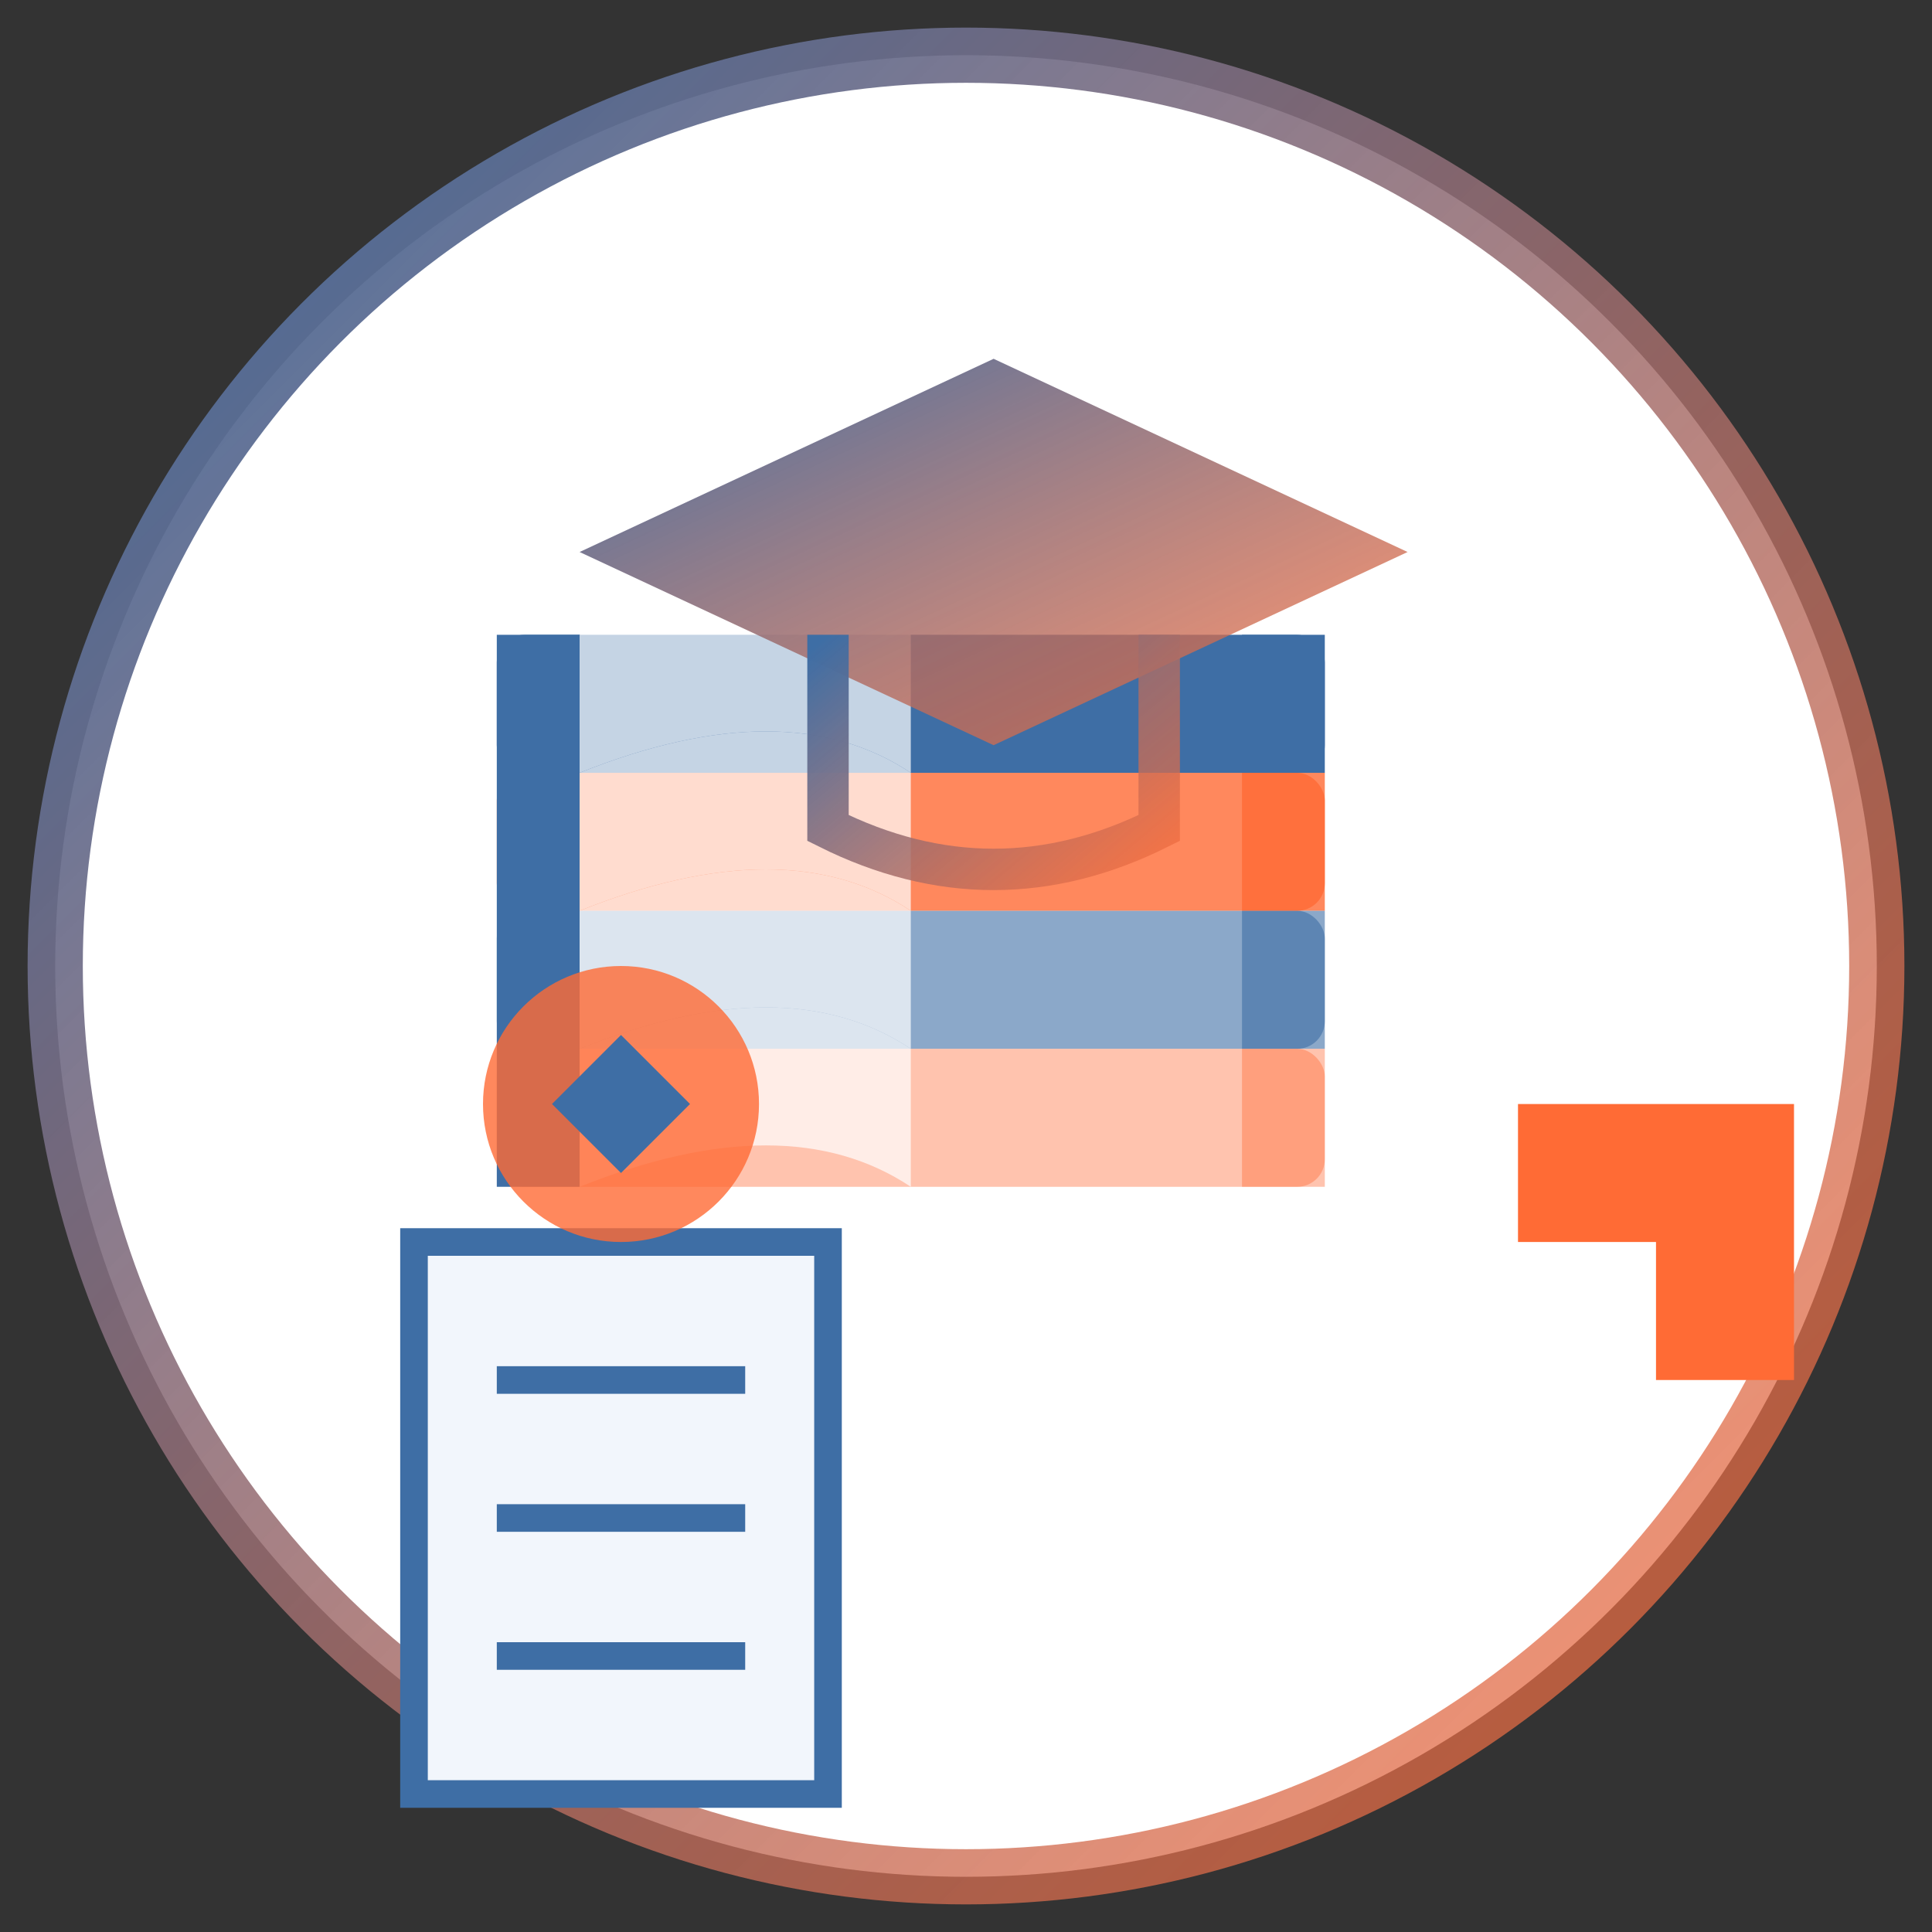
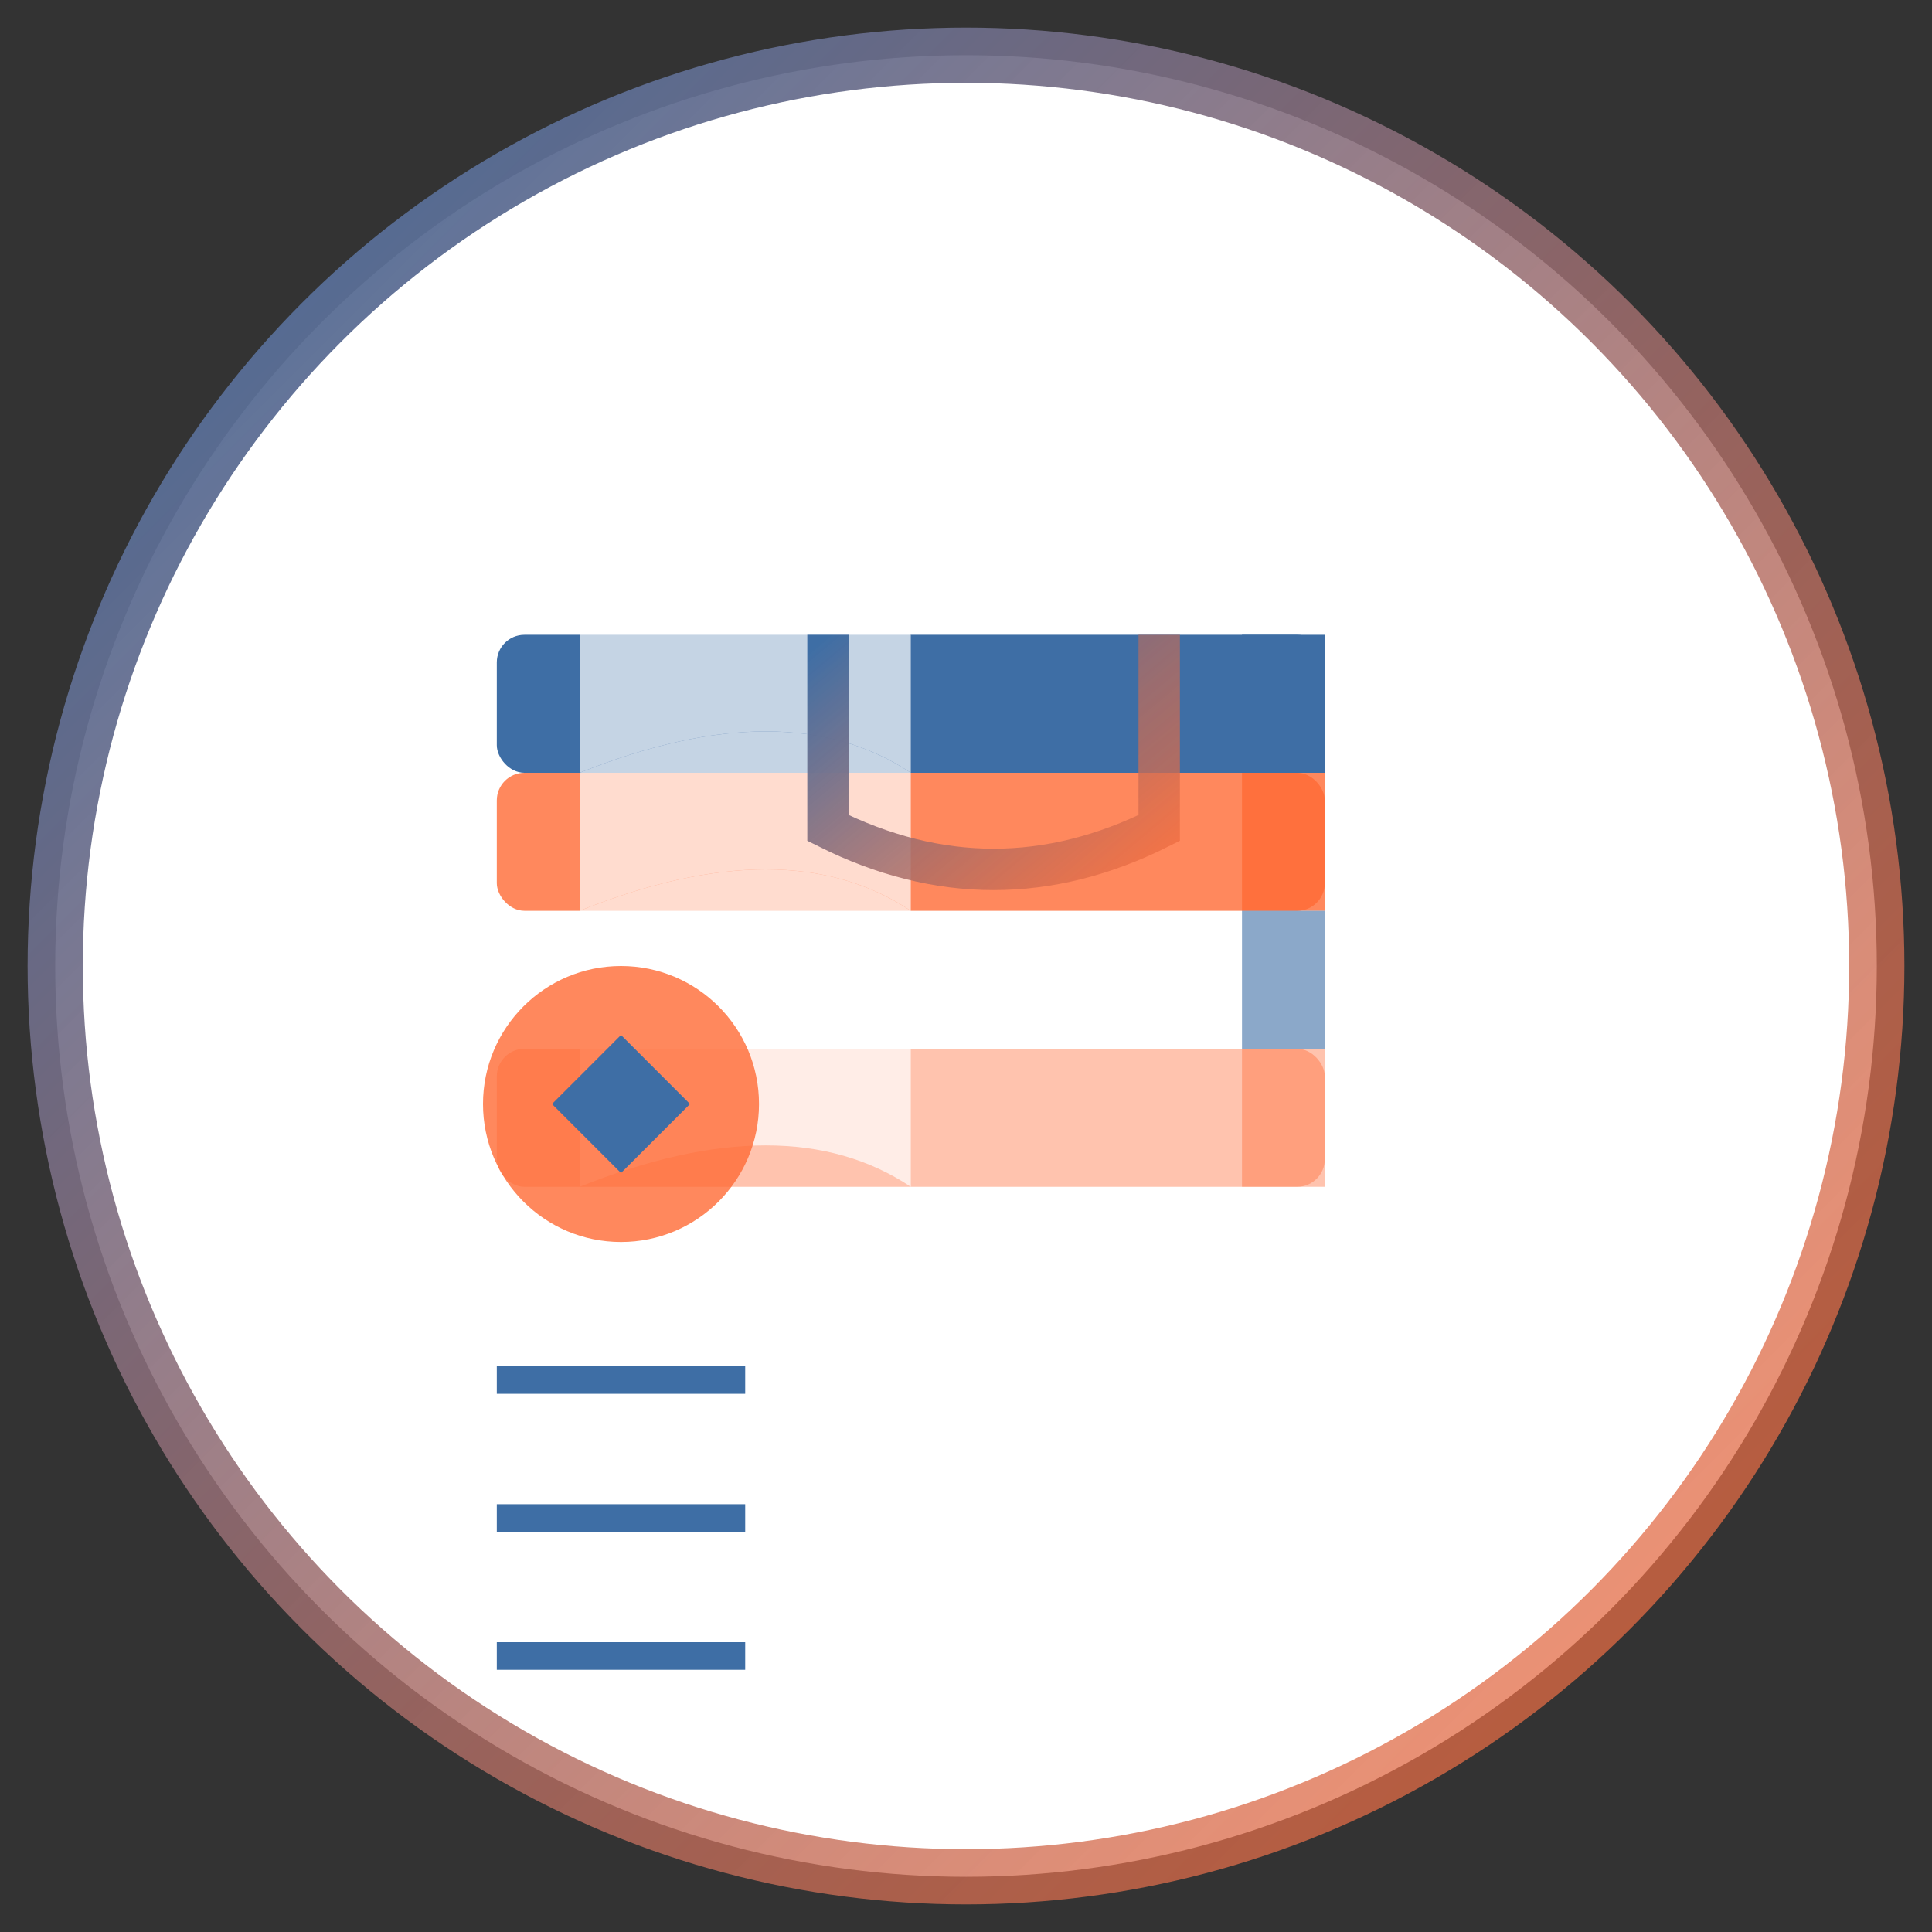
<svg xmlns="http://www.w3.org/2000/svg" width="70" height="70" viewBox="0 0 70 70">
  <rect x="0" y="0" width="70" height="70" fill="#333333" stroke="none" />
  <defs>
    <linearGradient id="trainingGrad" x1="0%" y1="0%" x2="100%" y2="100%">
      <stop offset="0%" style="stop-color:#3e6ea5;stop-opacity:1" />
      <stop offset="100%" style="stop-color:#ff6b35;stop-opacity:0.7" />
    </linearGradient>
  </defs>
  <circle cx="35" cy="35" r="33" fill="white" stroke="url(#trainingGrad)" stroke-width="2" />
  <g transform="translate(18, 18)">
    <rect x="0" y="5" width="30" height="5" fill="#3e6ea5" rx="1" />
    <rect x="0" y="10" width="30" height="5" fill="#ff6b35" rx="1" opacity="0.8" />
-     <rect x="0" y="15" width="30" height="5" fill="#3e6ea5" rx="1" opacity="0.6" />
    <rect x="0" y="20" width="30" height="5" fill="#ff6b35" rx="1" opacity="0.4" />
-     <rect x="0" y="5" width="3" height="20" fill="#3e6ea5" />
    <rect x="27" y="5" width="3" height="5" fill="#3e6ea5" />
    <rect x="27" y="10" width="3" height="5" fill="#ff6b35" opacity="0.8" />
    <rect x="27" y="15" width="3" height="5" fill="#3e6ea5" opacity="0.6" />
    <rect x="27" y="20" width="3" height="5" fill="#ff6b35" opacity="0.4" />
    <path d="M3,5 C8,3 12,3 15,5 L15,10 C12,8 8,8 3,10 Z" fill="white" opacity="0.7" />
    <path d="M3,10 C8,8 12,8 15,10 L15,15 C12,13 8,13 3,15 Z" fill="white" opacity="0.7" />
    <path d="M3,15 C8,13 12,13 15,15 L15,20 C12,18 8,18 3,20 Z" fill="white" opacity="0.7" />
    <path d="M3,20 C8,18 12,18 15,20 L15,25 C12,23 8,23 3,25 Z" fill="white" opacity="0.7" />
  </g>
  <g transform="translate(36, 10)">
-     <path d="M-15,10 L0,3 L15,10 L0,17 Z" fill="url(#trainingGrad)" />
    <path d="M0,17 L0,25" stroke="url(#trainingGrad)" stroke-width="1.5" />
    <path d="M-6,13 L-6,20 Q0,23 6,20 L6,13" stroke="url(#trainingGrad)" stroke-width="1.5" fill="none" />
  </g>
  <g transform="translate(50, 40)">
-     <path d="M0,15 L10,5 L5,5 L5,0 L15,0 L15,10 L10,10 L10,5 L0,15" fill="#ff6b35" />
-   </g>
+     </g>
  <g transform="translate(15, 45)">
-     <rect x="0" y="0" width="15" height="20" fill="#f2f6fc" stroke="#3e6ea5" stroke-width="1" />
    <line x1="3" y1="5" x2="12" y2="5" stroke="#3e6ea5" stroke-width="1" />
    <line x1="3" y1="10" x2="12" y2="10" stroke="#3e6ea5" stroke-width="1" />
    <line x1="3" y1="15" x2="12" y2="15" stroke="#3e6ea5" stroke-width="1" />
    <circle cx="7.5" cy="-5" r="5" fill="#ff6b35" opacity="0.8" />
    <path d="M5,-5 L7.5,-2.5 L10,-5 L7.5,-7.5 Z" fill="#3e6ea5" />
  </g>
</svg>